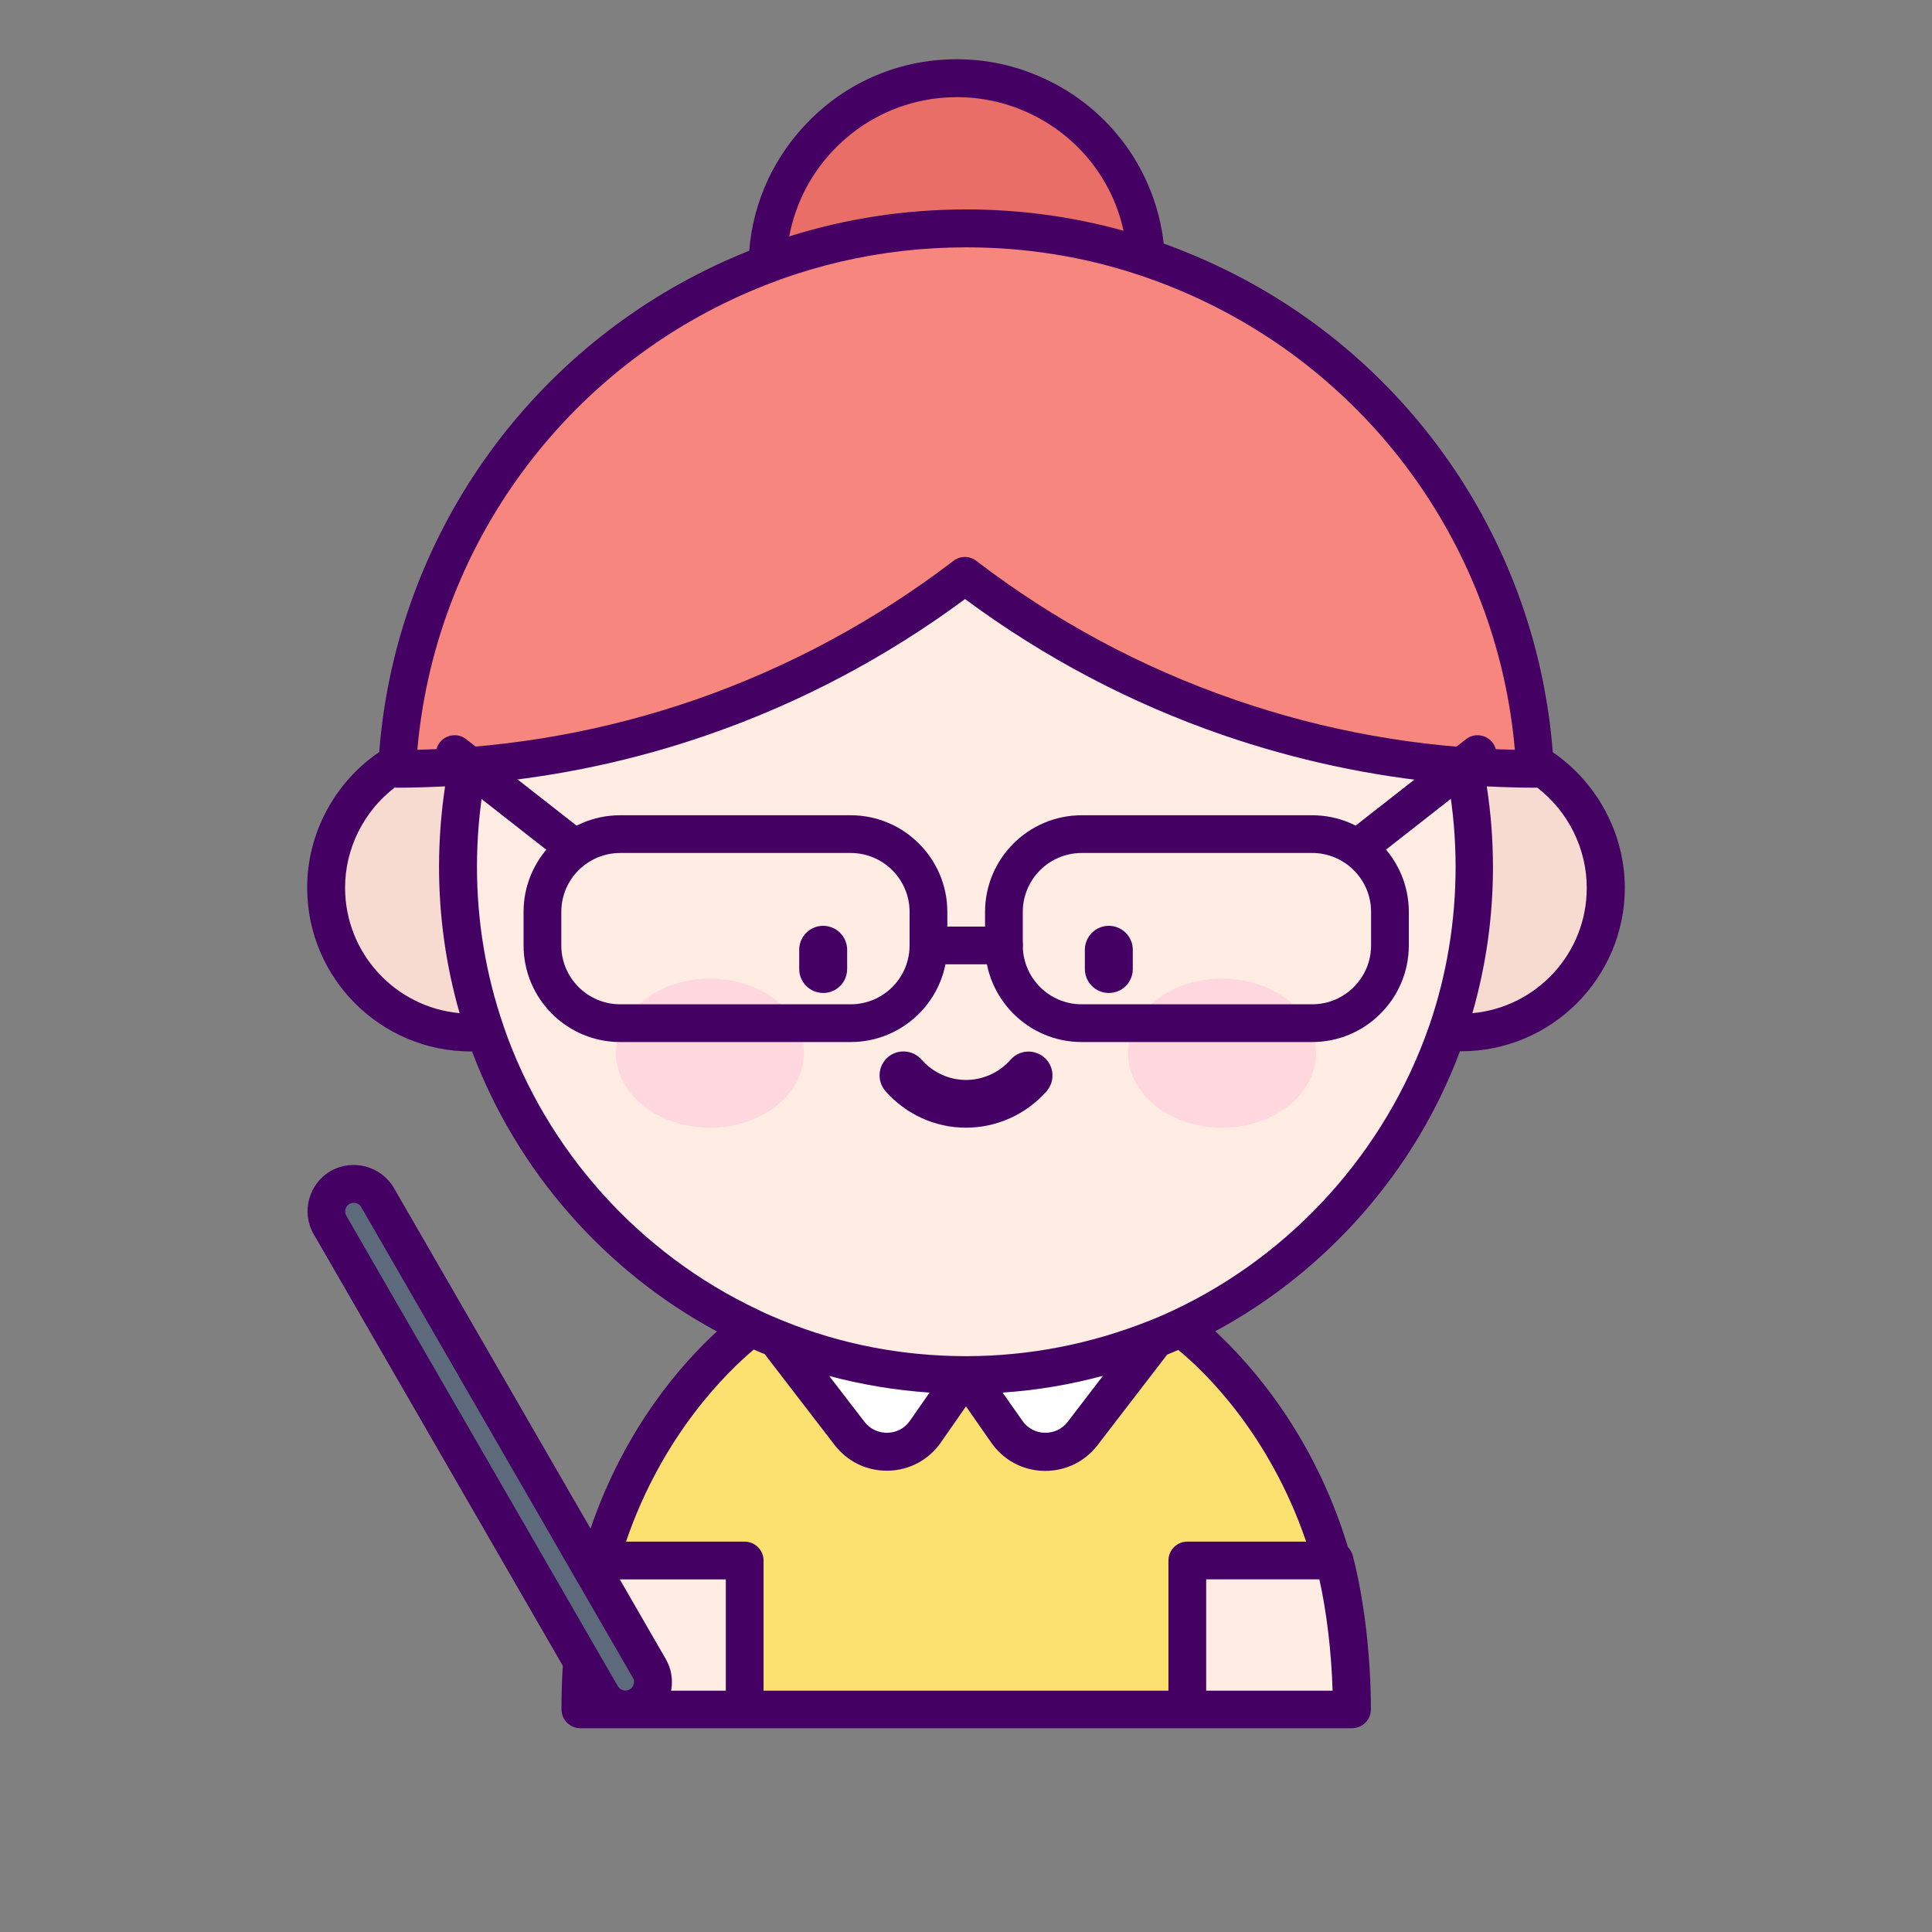
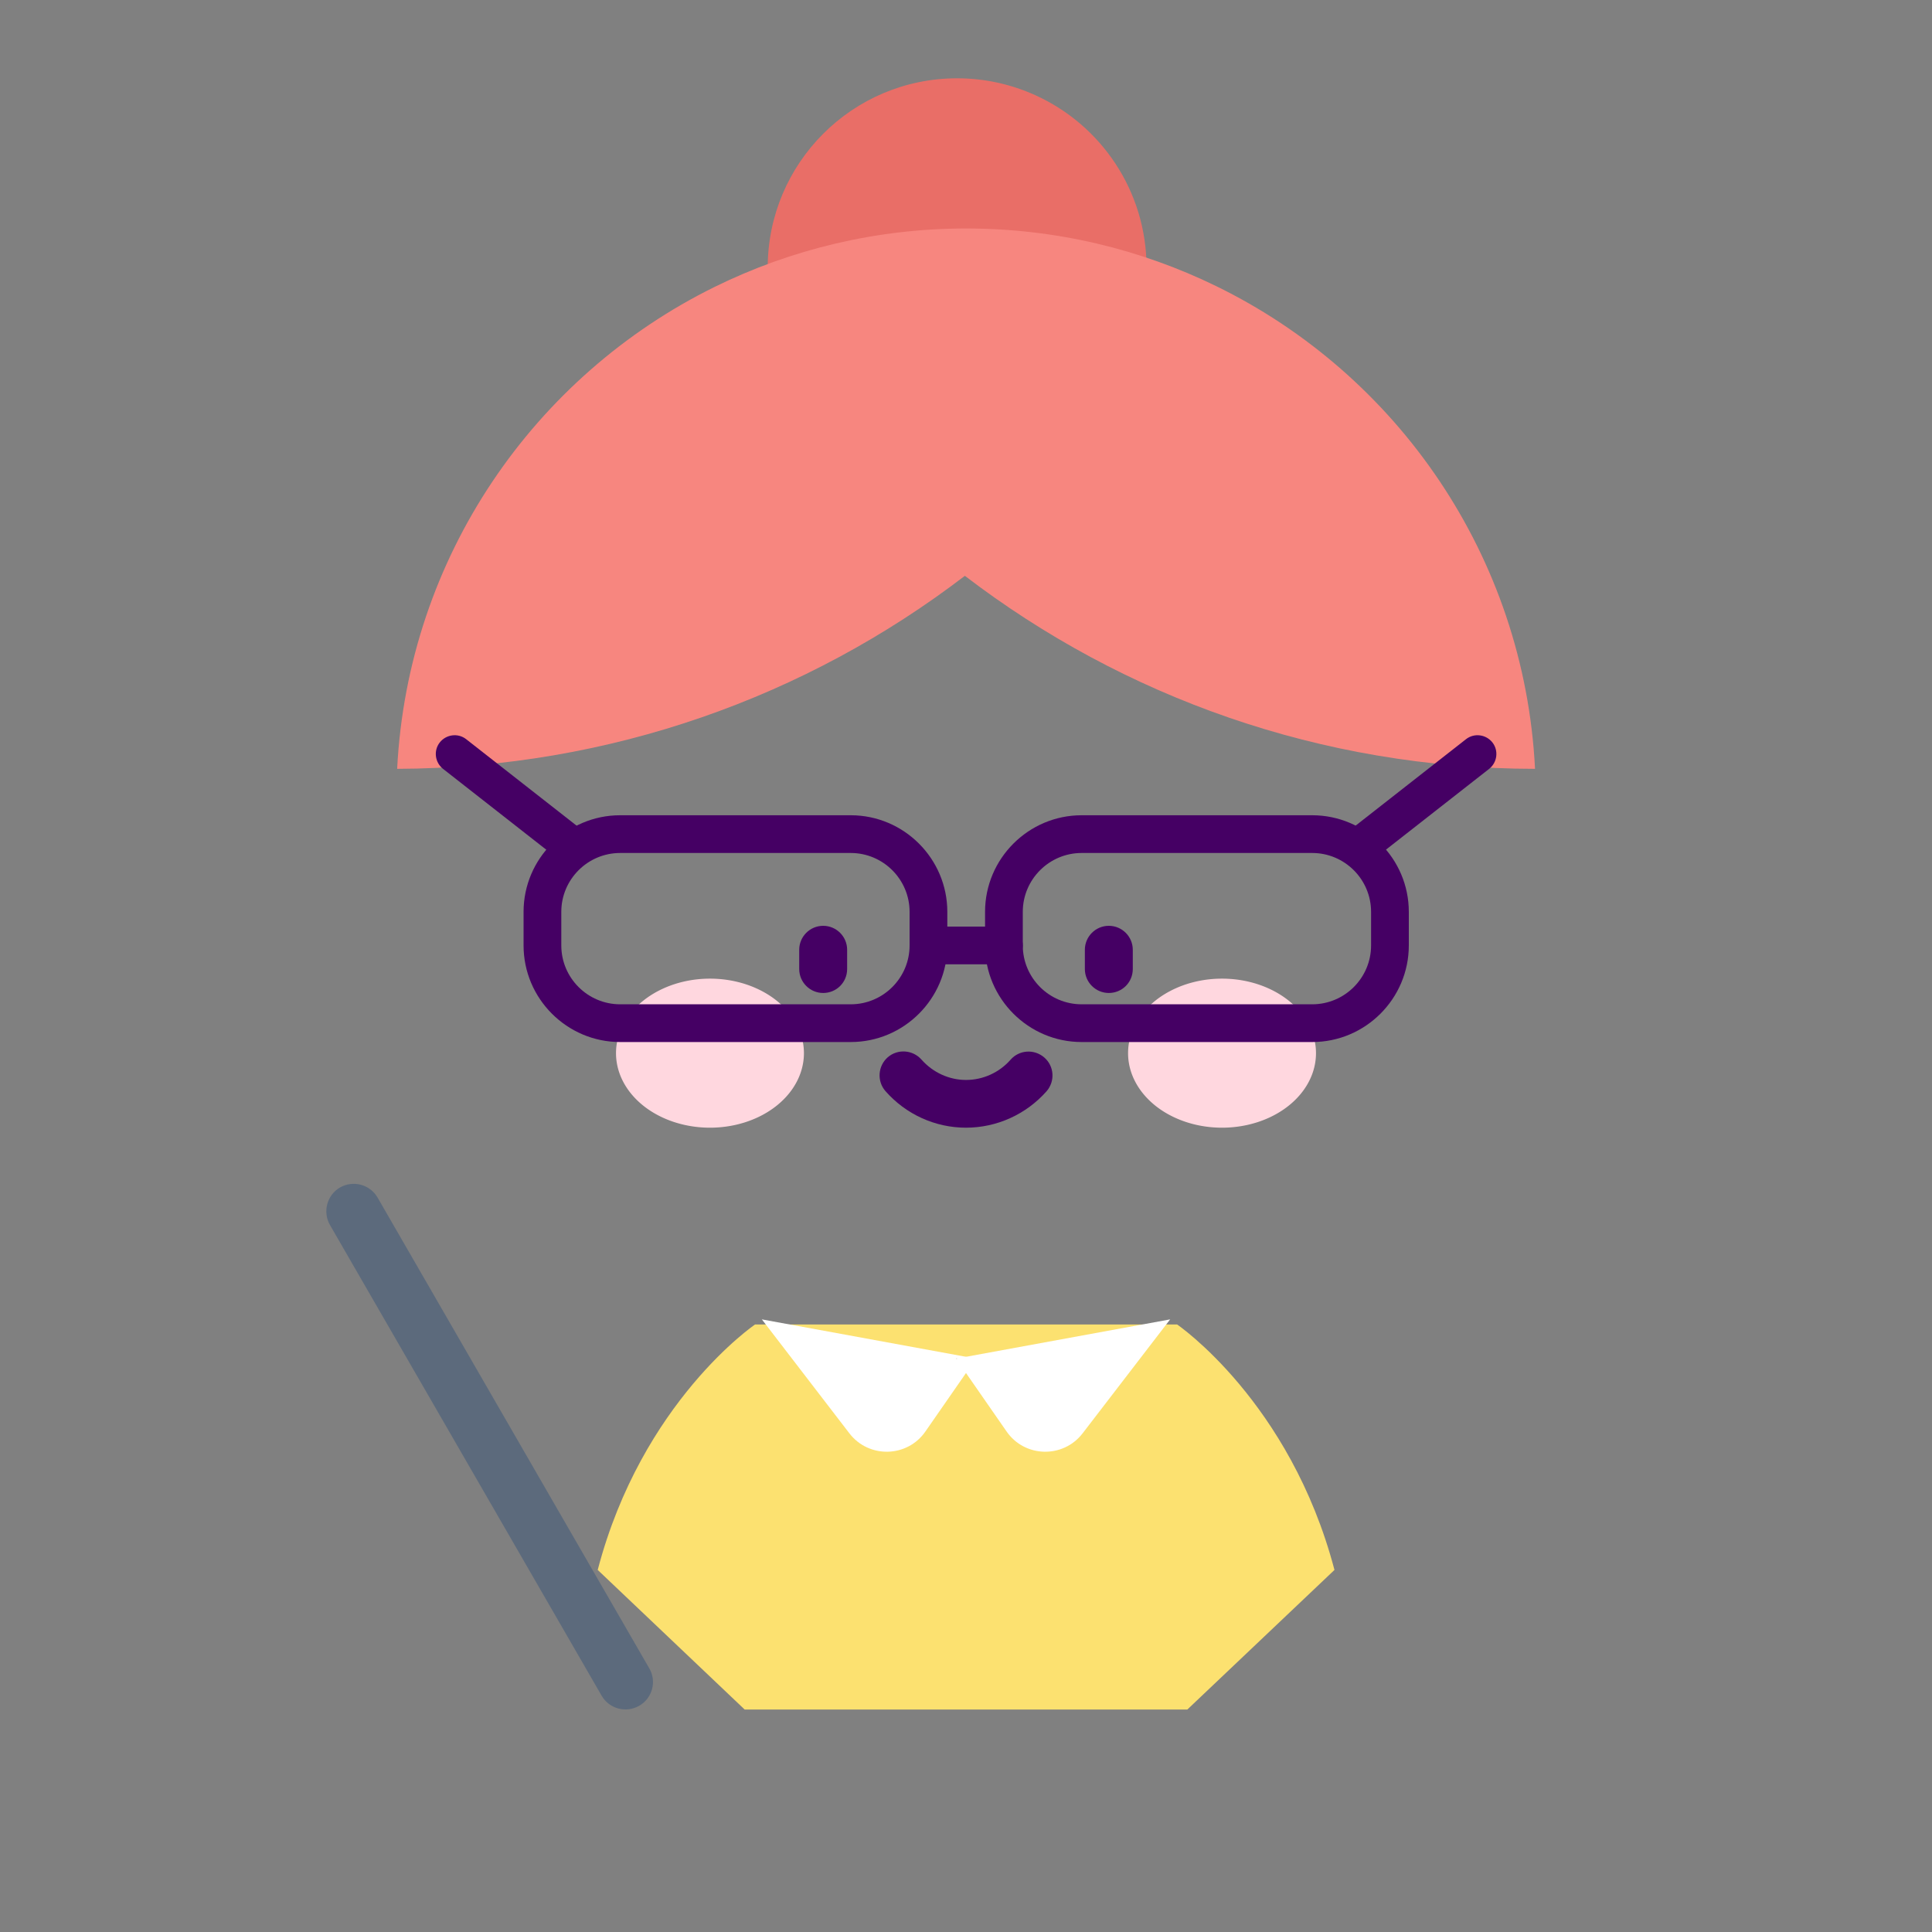
<svg xmlns="http://www.w3.org/2000/svg" t="1749447566250" class="icon" viewBox="0 0 1024 1024" version="1.1" p-id="14667" width="200" height="200">
  <rect x="0" y="0" width="1024" height="1024" fill="#808080" stroke="none" />
  <path d="M548.6 50.4c-12.6-5.7-26.6-8.9-41.3-8.9-55.5 0-100.4 45-100.4 100.4s45 100.4 100.4 100.4c14.7 0 28.7-3.2 41.3-8.9 34.8-15.8 59.1-50.8 59.1-91.5s-24.2-75.8-59.1-91.5z" fill="#E96E67" p-id="14668" />
  <path d="M629.3 906.1H394.7l-77.9-74c23.4-89.3 83.4-130.1 83.4-130.1h223.7s59.9 40.8 83.4 130.1l-78 74z" fill="#FCE170" p-id="14669" />
-   <path d="M394.7 827.1v79h-87.2c0-27.6 3.5-57.2 9.3-79h77.9zM716.5 906.1h-87.2v-79h77.9c5.7 21.8 9.3 51.4 9.3 79z" fill="#FFECE3" p-id="14670" />
  <path d="M517.3 720.1l-26.8 38.6c-9.6 13.9-30 14.4-40.3 1l-46.4-60.4 113.5 20.8z" fill="#FFFFFF" p-id="14671" />
  <path d="M506.7 720.1l26.8 38.6c9.6 13.9 30 14.4 40.3 1l46.4-60.4-113.5 20.8z" fill="#FFFFFF" p-id="14672" />
  <path d="M507.3 720l-0.3 0.5-0.3-0.5h0.3z" fill="#EFEAEB" p-id="14673" />
  <path d="M507.3 720l-0.3 0.5-0.3-0.5h0.3z" fill="#EFEAEB" p-id="14674" />
  <path d="M507.3 720l-0.3 0.5-0.3-0.5h0.3z" fill="#EFEAEB" p-id="14675" />
  <path d="M507.3 720l-0.3 0.5-0.3-0.5h0.3z" fill="#EFEAEB" p-id="14676" />
-   <path d="M249.7 470.5m-76.8 0a76.8 76.8 0 1 0 153.6 0 76.8 76.8 0 1 0-153.6 0Z" fill="#F7DBD0" p-id="14677" />
-   <path d="M774.3 470.5m-76.8 0a76.8 76.8 0 1 0 153.6 0 76.8 76.8 0 1 0-153.6 0Z" fill="#F7DBD0" p-id="14678" />
-   <path d="M512 459.5m-269.3 0a269.3 269.3 0 1 0 538.6 0 269.3 269.3 0 1 0-538.6 0Z" fill="#FFECE3" p-id="14679" />
  <path d="M326.5 558.2a49.8 39.5 0 1 0 99.6 0 49.8 39.5 0 1 0-99.6 0Z" fill="#FFD7DF" p-id="14680" />
  <path d="M597.9 558.2a49.8 39.5 0 1 0 99.6 0 49.8 39.5 0 1 0-99.6 0Z" fill="#FFD7DF" p-id="14681" />
  <path d="M813.6 407.5c-113.6-0.1-218.4-38.2-302.2-102.3-83.5 63.9-187.8 101.9-300.9 102.3 5.7-112.3 72.7-208.3 168.2-255.4 40.2-19.8 85.5-31 133.4-31 47.5 0 92.4 11 132.4 30.5 96 46.8 163.4 143.2 169.1 255.9z" fill="#F7867F" p-id="14682" />
  <path d="M338.8 904.1c-7 4-15.9 1.6-19.9-5.3l-144-249.5c-4-7-1.6-15.9 5.3-19.9 7-4 15.9-1.6 19.9 5.3l144 249.5c4.1 6.9 1.7 15.9-5.3 19.9z" fill="#5C6A7C" p-id="14683" />
  <path d="M436.3 526.3c-7 0-12.7-5.7-12.7-12.7v-10.2c0-7 5.7-12.7 12.7-12.7s12.7 5.7 12.7 12.7v10.2c0 7.1-5.7 12.7-12.7 12.7zM587.7 526.3c-7 0-12.7-5.7-12.7-12.7v-10.2c0-7 5.7-12.7 12.7-12.7s12.7 5.7 12.7 12.7v10.2c0 7.1-5.7 12.7-12.7 12.7zM512 597.7c-16.4 0-31.9-7.1-42.7-19.4-4.6-5.3-4-13.3 1.2-17.9 5.3-4.6 13.3-4 17.9 1.2 6 6.8 14.6 10.8 23.6 10.8s17.6-3.9 23.6-10.7c4.6-5.3 12.6-5.8 17.9-1.2 5.3 4.6 5.8 12.6 1.2 17.9-10.8 12.2-26.3 19.3-42.7 19.3z" fill="#450064" p-id="14684" />
  <path d="M450.9 552.3H328.7c-28.2 0-51.2-23-51.2-51.2v-17.8c0-28.2 23-51.2 51.2-51.2h122.2c28.2 0 51.2 23 51.2 51.2v17.8c0 28.2-23 51.2-51.2 51.2zM328.7 452.1c-17.2 0-31.2 14-31.2 31.2v17.8c0 17.2 14 31.2 31.2 31.2h122.2c17.2 0 31.2-14 31.2-31.2v-17.8c0-17.2-14-31.2-31.2-31.2H328.7zM695.5 552.3H573.3c-28.2 0-51.2-23-51.2-51.2v-17.8c0-28.2 23-51.2 51.2-51.2h122.2c28.2 0 51.2 23 51.2 51.2v17.8c0 28.2-23 51.2-51.2 51.2zM573.3 452.1c-17.2 0-31.2 14-31.2 31.2v17.8c0 17.2 14 31.2 31.2 31.2h122.2c17.2 0 31.2-14 31.2-31.2v-17.8c0-17.2-14-31.2-31.2-31.2H573.3z" fill="#450064" p-id="14685" />
  <path d="M719.6 459.4c-3 0-5.9-1.3-7.9-3.8-3.4-4.3-2.6-10.6 1.7-14l63.6-49.8c4.3-3.4 10.6-2.6 14 1.7 3.4 4.3 2.6 10.6-1.7 14l-63.6 49.8c-1.8 1.4-3.9 2.1-6.1 2.1zM304.6 459.4c-2.2 0-4.3-0.7-6.2-2.1l-63.6-49.8c-4.3-3.4-5.1-9.7-1.7-14 3.4-4.3 9.7-5.1 14-1.7l63.6 49.8c4.3 3.4 5.1 9.7 1.7 14-1.9 2.5-4.8 3.8-7.8 3.8zM532.1 511.1h-40c-5.5 0-10-4.5-10-10s4.5-10 10-10h40c5.5 0 10 4.5 10 10s-4.5 10-10 10z" fill="#450064" p-id="14686" />
-   <path d="M823 398.7c-8.5-110-74.6-207.6-174.2-256.1-10.5-5.1-21.1-9.6-32-13.5-4.4-38.5-28.5-71.8-64.3-87.9-14.4-6.5-29.6-9.8-45.4-9.8-29.1 0-56.6 11.2-77.3 31.7-19.1 18.8-30.6 43.4-32.7 69.8-7.7 3.1-15.3 6.4-22.9 10.2-98.9 48.8-164.7 146.1-173.2 255.5-23.7 16.1-38.2 43.2-38.2 71.9 0 47.9 38.9 86.8 86.8 86.8h0.6C274 620.6 320.5 673.7 380 705.7c-18.5 16.9-48.7 50.9-67 104.5L208.8 629.7c-6.8-11.7-21.8-15.7-33.6-9-11.6 6.8-15.7 21.8-8.9 33.5l132 228.7c-0.5 7.6-0.7 15.4-0.7 23.1 0 5.5 4.5 10 10 10h409c5.5 0 10-4.5 10-10 0-28-3.6-58.5-9.6-81.5-0.5-1.8-1.4-3.3-2.6-4.6-18-59.4-51.5-96.9-70.3-114.3 59.5-32.1 106.1-85.2 129.7-148.4h0.6c47.9 0 86.8-38.9 86.8-86.8-0.1-28.5-14.6-55.6-38.2-71.7zM443.9 77.4c17-16.7 39.5-25.9 63.3-25.9 12.9 0 25.4 2.7 37.2 8 26.4 11.9 45.1 35.2 51.1 62.8-27-7.5-54.9-11.3-83.4-11.3-32.3 0-63.6 4.8-93.8 14.3 3.4-18 12.1-34.7 25.6-47.9z m-60.8 83.7c40.4-19.9 83.8-30 129-30 31.6 0 62.3 4.9 91.7 14.7 0.4 0.2 0.8 0.3 1.2 0.4 11.9 4 23.6 8.8 35.1 14.4 92.3 45 153.9 135 162.8 236.8-50.8-1.1-100.6-10-148.3-26.5-49.4-17-95.5-41.8-137.1-73.6-1.8-1.4-3.9-2.1-6.1-2.1-2.1 0-4.3 0.7-6.1 2.1-41.5 31.7-87.4 56.4-136.5 73.5-47.4 16.4-97 25.4-147.6 26.6 8.9-101.2 70.2-191.1 161.9-236.3zM182.9 470.5c0-20.8 9.9-40.5 26.3-53.1 0.4 0.1 0.9 0.1 1.3 0.1 8.5 0 17-0.3 25.4-0.7-2.1 14-3.2 28.3-3.2 42.7 0 26.4 3.7 52.4 10.9 77.5-34-3.1-60.7-31.7-60.7-66.5z m201.8 425.6h-29c1.1-5.8 0.1-11.8-2.9-16.9l-24.3-42.1h56.2v59z m-199.5-258c0.7-0.4 1.5-0.6 2.3-0.6 1.6 0 3.1 0.8 3.9 2.2l114.7 198.8c0.2 0.4 0.4 0.7 0.6 1l28.7 49.7s0 0.1 0.1 0.1c0.8 1.3 0.6 2.7 0.4 3.3-0.2 0.7-0.7 2-2.1 2.8-2.2 1.3-5 0.5-6.3-1.6l-144-249.5c-1.2-2.2-0.4-5 1.7-6.2z m454.1 258v-59h60c3.9 17.5 6.4 38.6 7 59h-67z m53-79h-63c-5.5 0-10 4.5-10 10v69H404.7v-69c0-5.5-4.5-10-10-10h-62.9c19.4-56.9 53.8-90.1 67.7-101.8 1.9 0.8 3.9 1.7 5.8 2.4l37 48.1c6.7 8.7 16.7 13.7 27.7 13.7h0.9c11.3-0.3 21.4-5.8 27.8-15l13.3-19.1 13.3 19.1c6.4 9.3 16.6 14.8 27.8 15.1h0.9c10.9 0 21-4.9 27.7-13.6l36.9-48c1.9-0.8 3.8-1.6 5.9-2.5 14 11.4 48.3 44.5 67.8 101.6z m-252.8-87.8c17.3 4.6 35.1 7.6 53.2 8.8L482.3 753c-2.7 4-7.1 6.3-11.9 6.4-4.8 0.1-9.3-2-12.2-5.8l-18.7-24.3z m91.9 8.8c18-1.2 35.8-4.2 53.2-8.9l-18.7 24.4c-2.9 3.8-7.4 5.9-12.2 5.8-4.8-0.1-9.2-2.5-11.9-6.5l-10.4-14.8z m90.5-43.6s-0.1 0 0 0c-0.1 0-0.1 0 0 0-5.1 2.4-9.3 4.2-13.2 5.7-30.8 12.2-63.1 18.5-96 18.6H511.4c-33.3-0.1-65.6-6.3-96-18.6-4.3-1.8-8.3-3.4-12.2-5.3-0.5-0.3-0.9-0.5-1.4-0.7-63.2-29.8-112.4-84.7-135-150.6v-0.1c-9.3-27-14-55.3-14-84.2 0-14.9 1.3-29.8 3.7-44.2 40.6-3.8 80.4-12.3 118.9-25.7 48.8-16.9 94.5-41.1 136.1-71.9 41.7 30.9 87.7 55.2 136.7 72.1 38.7 13.3 78.7 21.9 119.5 25.6 2.5 14.4 3.8 29.2 3.8 44.2 0 28.6-4.6 56.7-13.7 83.5-0.1 0.3-0.3 0.7-0.4 1.1-23 66-72.3 120.8-135.5 150.5zM780.4 537c7.2-25.1 10.9-51 10.9-77.4 0-14.4-1.1-28.8-3.3-42.8 8.5 0.4 17 0.7 25.5 0.7 0.4 0 0.8 0 1.2-0.1 16.4 12.6 26.3 32.3 26.3 53.1 0.1 34.8-26.6 63.4-60.6 66.5z" fill="#450064" p-id="14687" />
</svg>